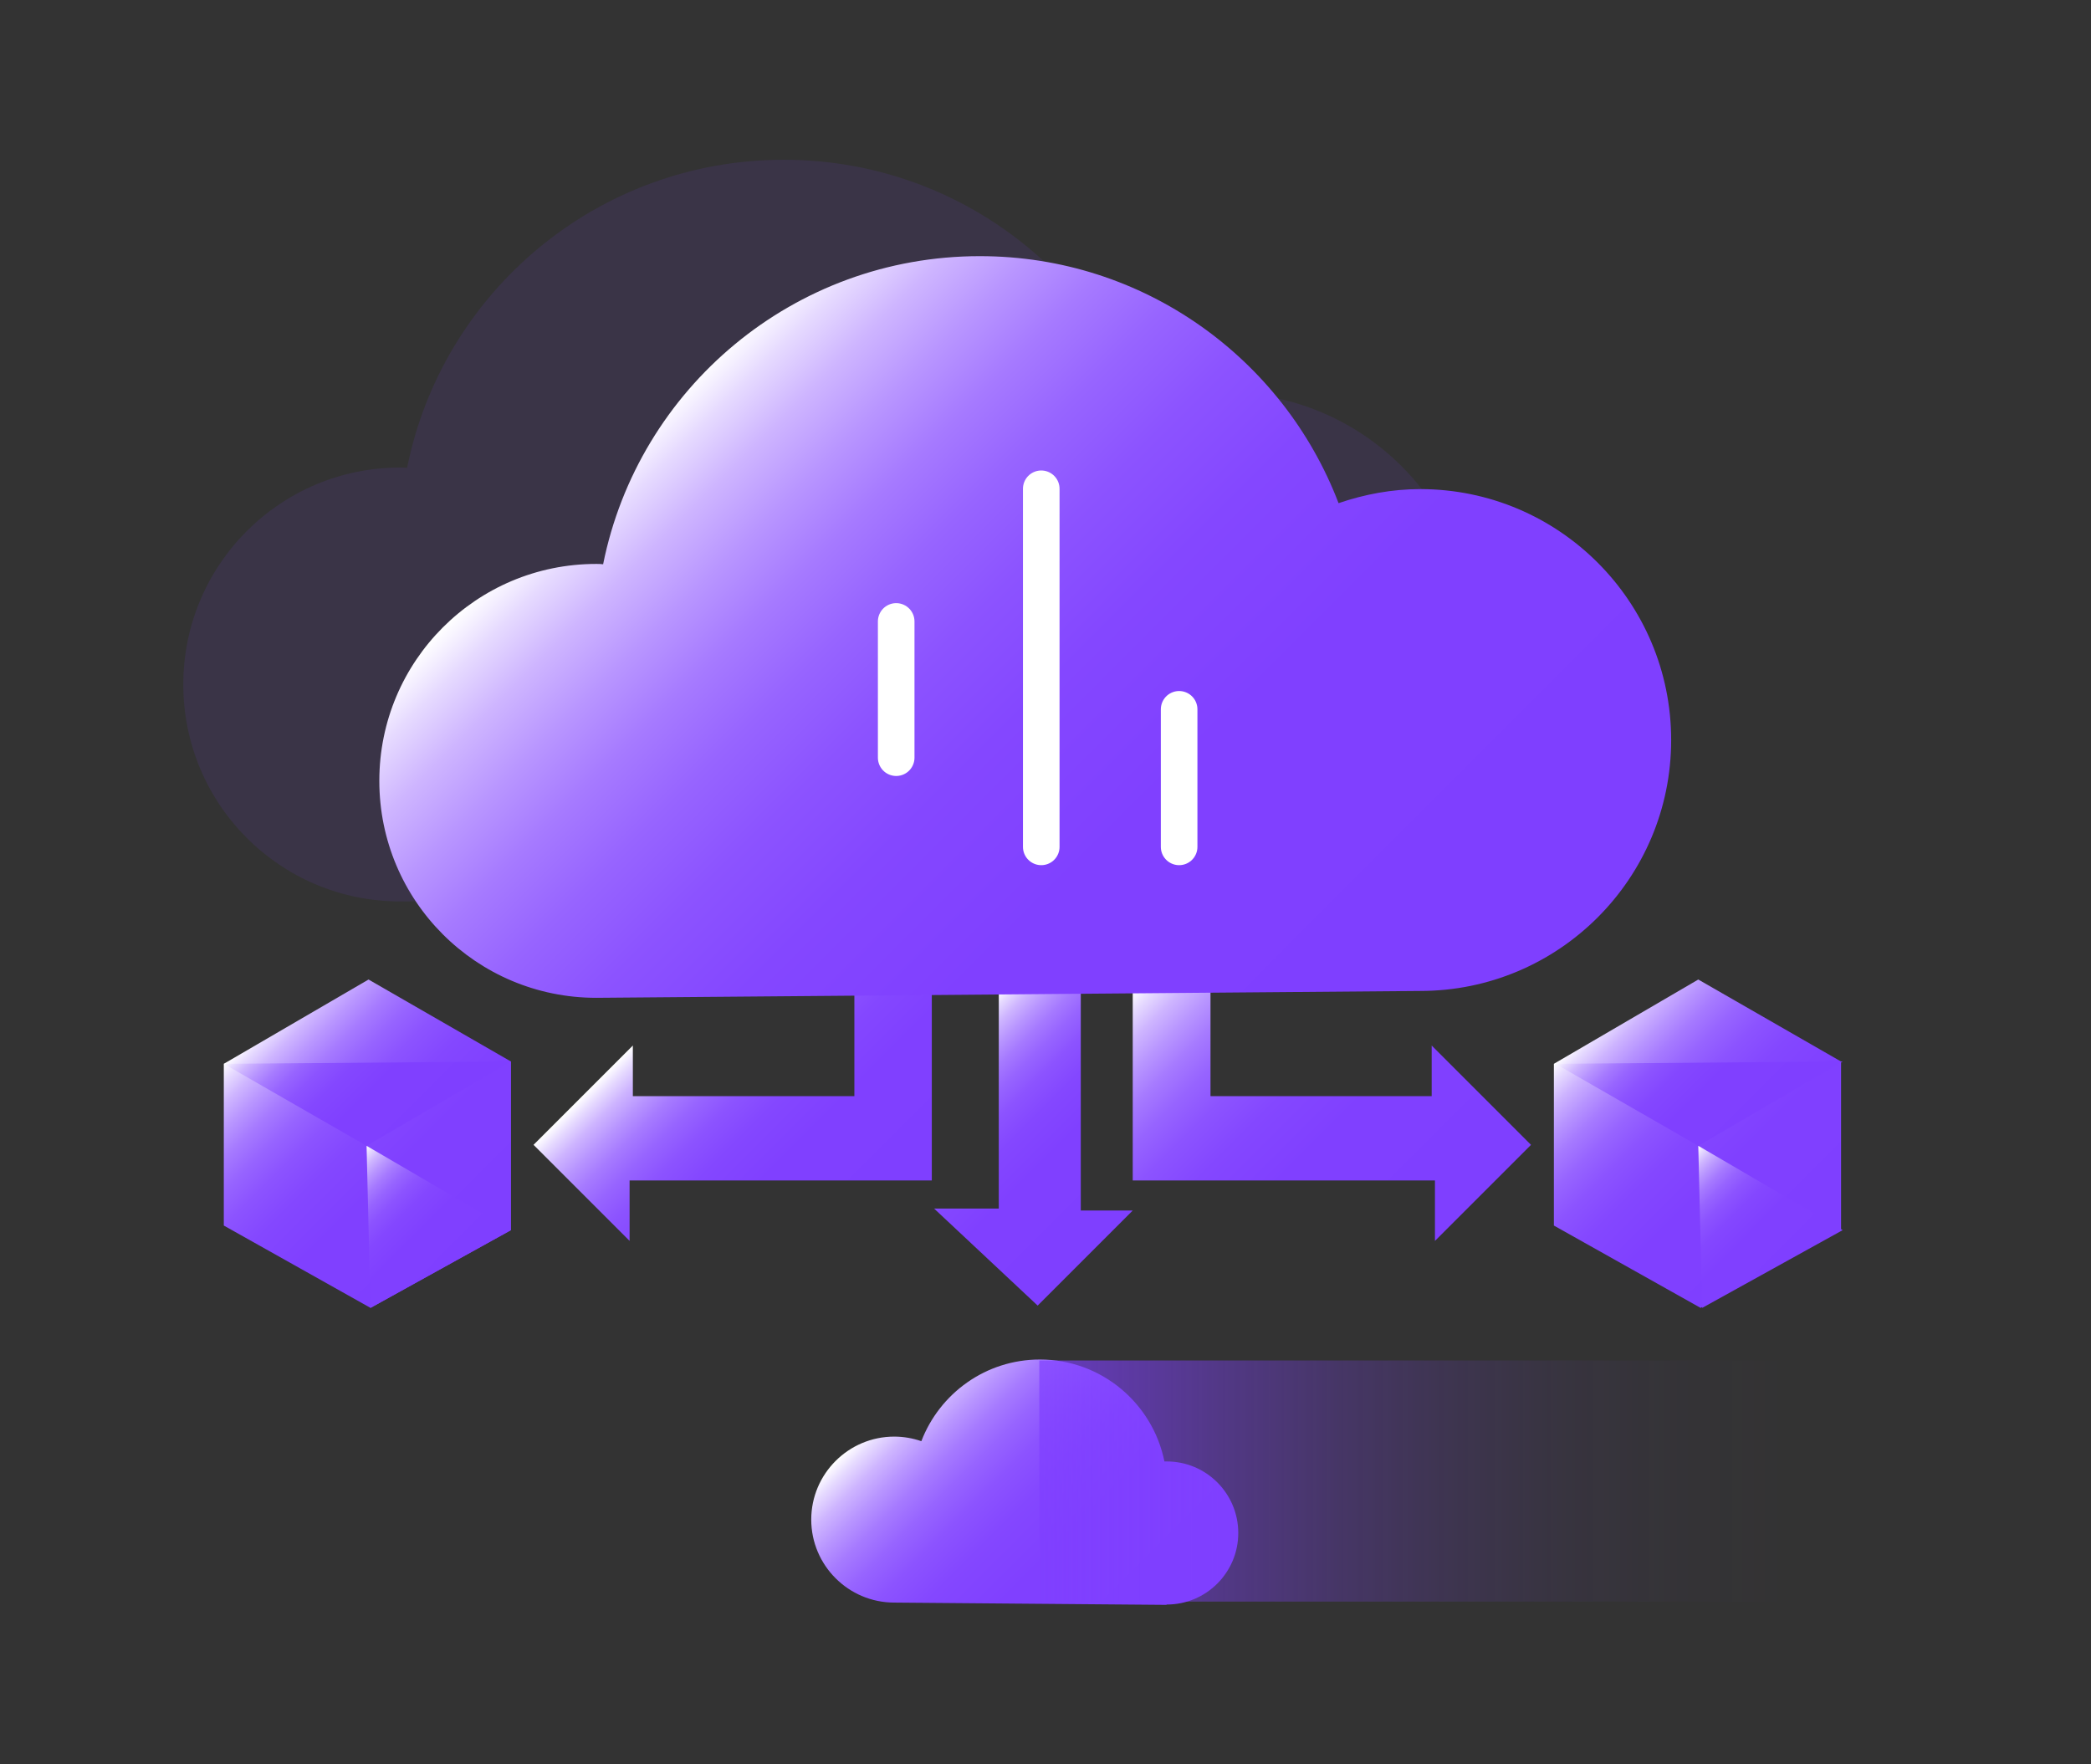
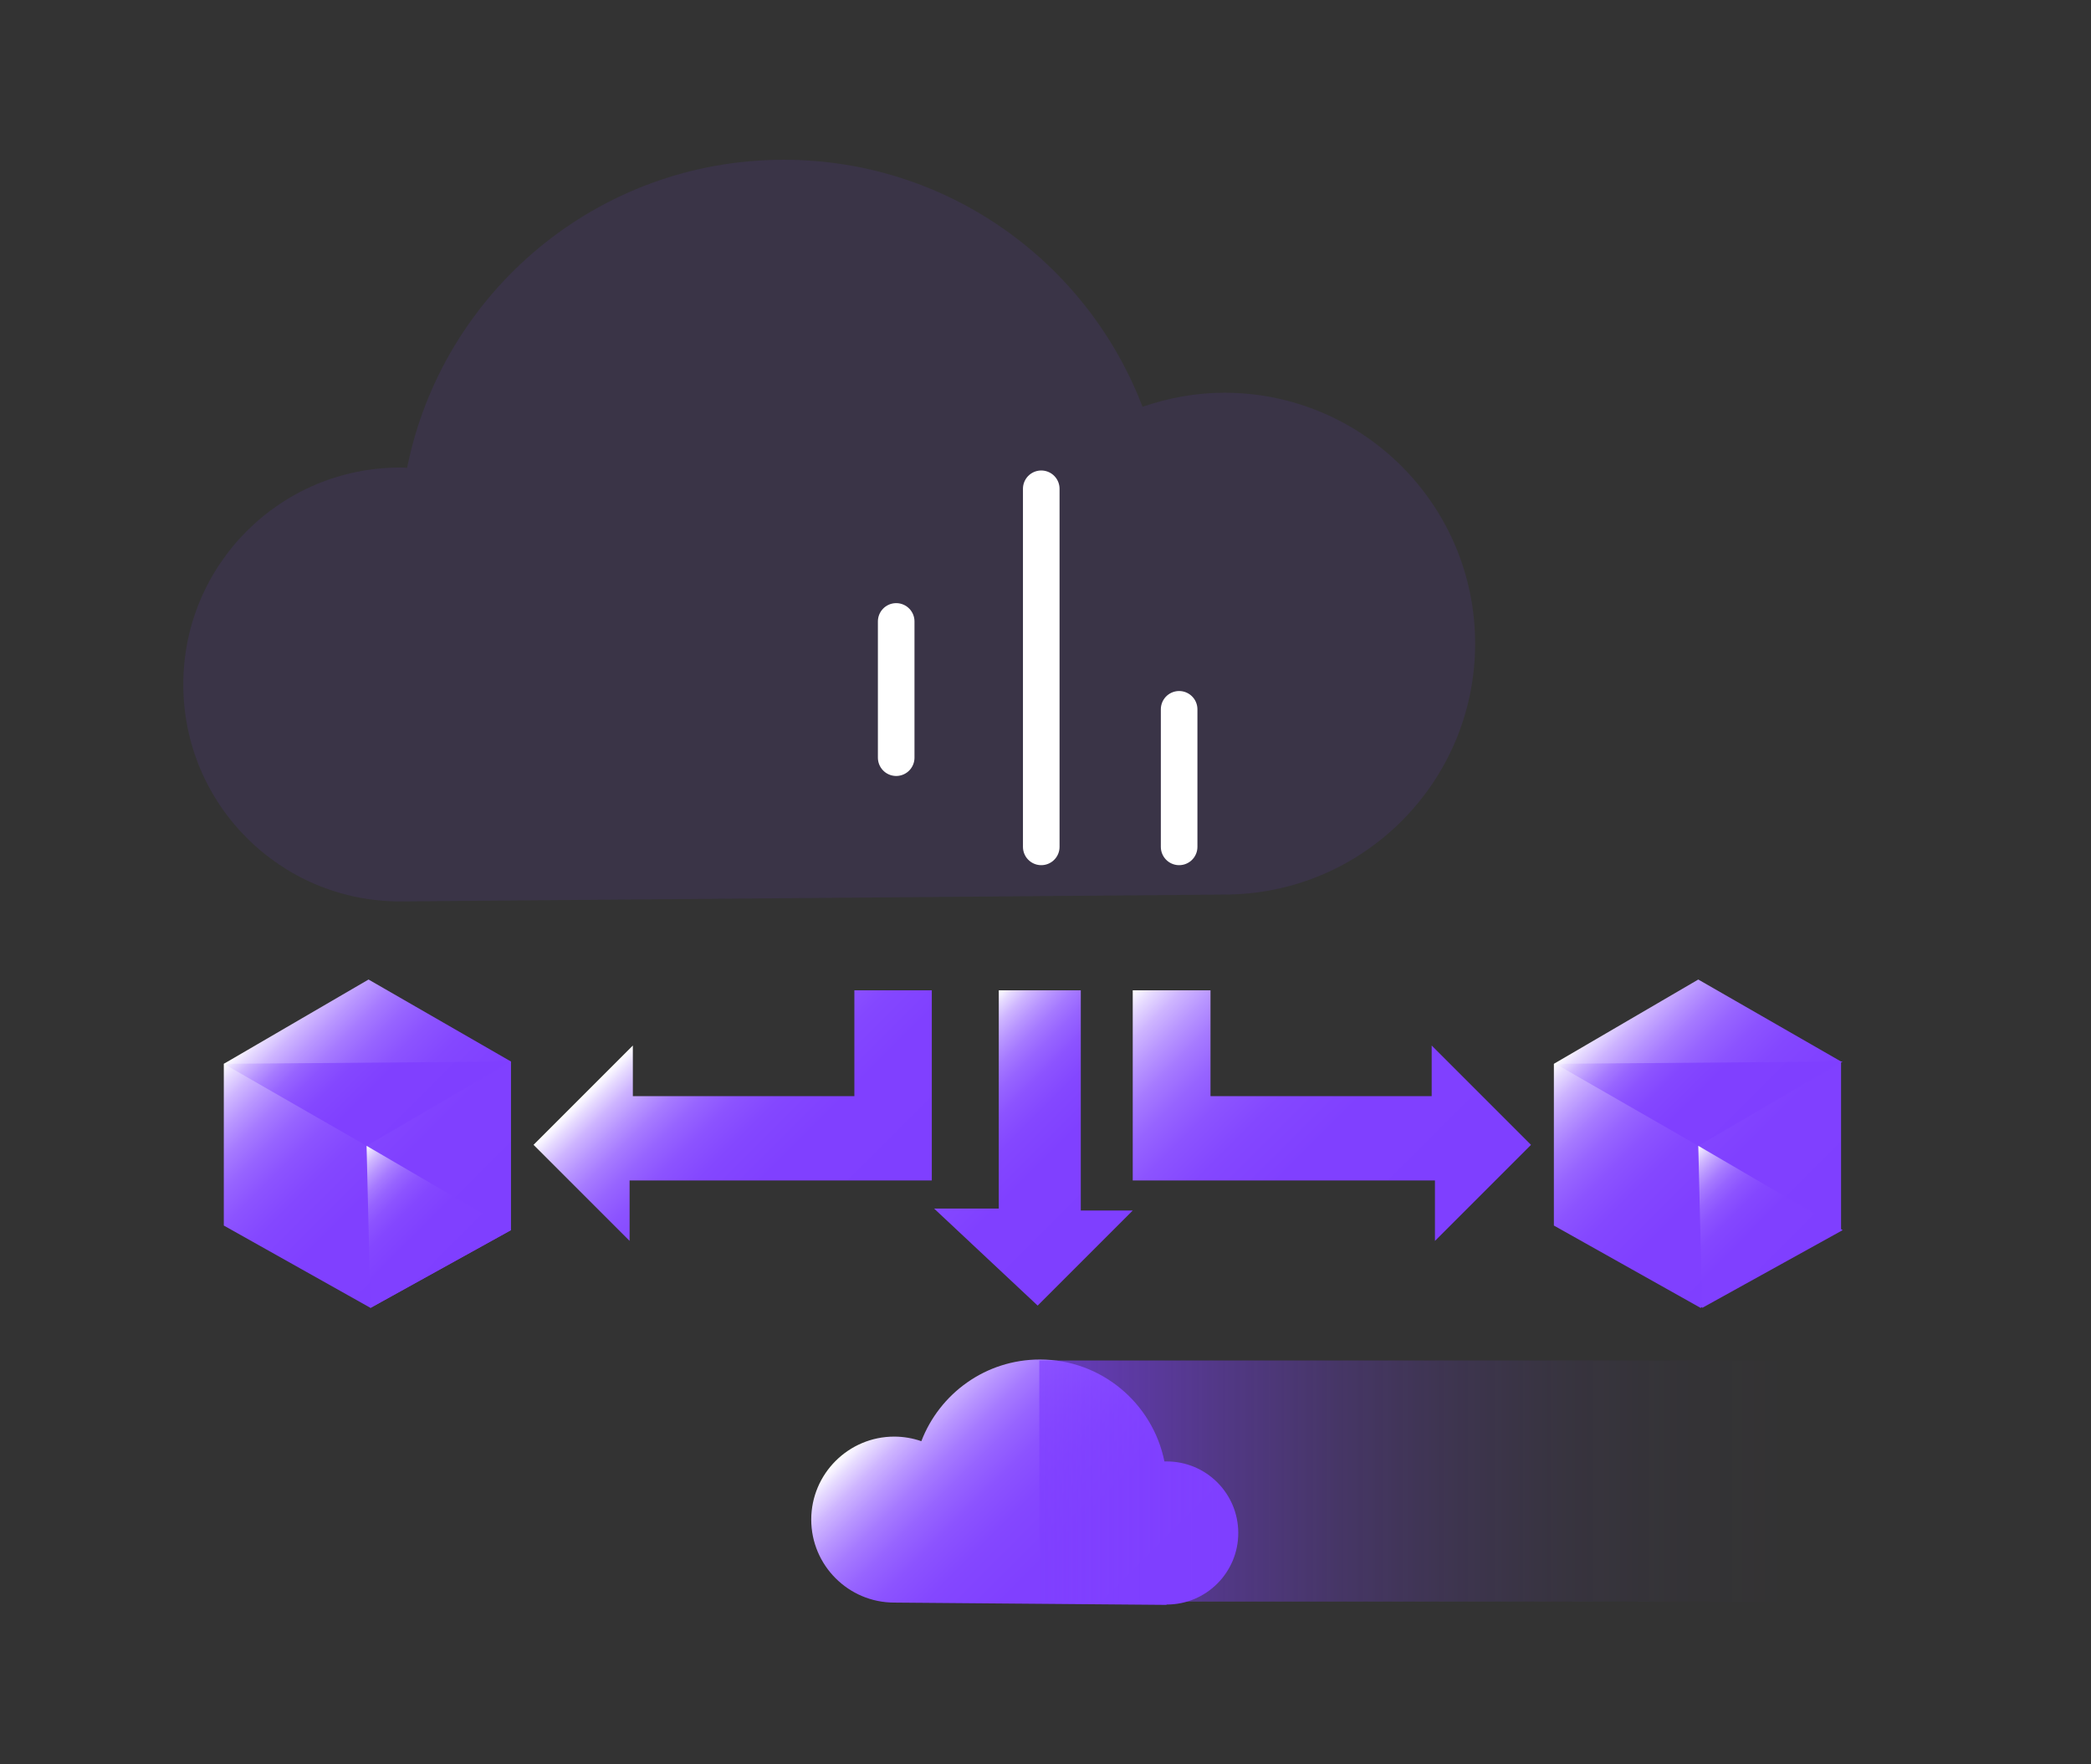
<svg xmlns="http://www.w3.org/2000/svg" xmlns:xlink="http://www.w3.org/1999/xlink" id="_图层_1" viewBox="0 0 64 54">
  <rect x="0" y="0" width="64" height="54" fill="#333333" stroke="none" />
  <defs>
    <style>.cls-1{fill:#7f3fff;opacity:.1;}.cls-2{fill:url(#_未命名的渐变_11);}.cls-3{fill:url(#_未命名的渐变_12);}.cls-4{fill:url(#_未命名的渐变_12-10);}.cls-5{fill:url(#_未命名的渐变_12-11);}.cls-6{fill:none;stroke:#fff;stroke-linecap:round;stroke-linejoin:round;stroke-width:1.12px;}.cls-7{fill:url(#_未命名的渐变_12-6);}.cls-8{fill:url(#_未命名的渐变_12-4);}.cls-9{fill:url(#_未命名的渐变_12-5);}.cls-10{fill:url(#_未命名的渐变_12-3);}.cls-11{fill:url(#_未命名的渐变_12-7);}.cls-12{fill:url(#_未命名的渐变_12-2);}.cls-13{fill:url(#_未命名的渐变_12-8);}.cls-14{fill:url(#_未命名的渐变_12-9);}</style>
    <linearGradient id="_未命名的渐变_12" x1="35.16" y1="50.57" x2="27.45" y2="42.85" gradientUnits="userSpaceOnUse">
      <stop offset="0" stop-color="#7f3fff" />
      <stop offset=".39" stop-color="#8040ff" />
      <stop offset=".54" stop-color="#8447ff" />
      <stop offset=".64" stop-color="#8c53ff" />
      <stop offset=".72" stop-color="#9764ff" />
      <stop offset=".79" stop-color="#a67aff" />
      <stop offset=".85" stop-color="#b895ff" />
      <stop offset=".91" stop-color="#ceb5ff" />
      <stop offset=".96" stop-color="#e6daff" />
      <stop offset="1" stop-color="#fff" />
    </linearGradient>
    <linearGradient id="_未命名的渐变_12-2" x1="43.54" y1="38.36" x2="35.08" y2="29.9" xlink:href="#_未命名的渐变_12" />
    <linearGradient id="_未命名的渐变_12-3" x1="27.2" y1="37.45" x2="20.56" y2="30.81" xlink:href="#_未命名的渐变_12" />
    <linearGradient id="_未命名的渐变_12-4" x1="34.46" y1="37.27" x2="29.04" y2="31.85" xlink:href="#_未命名的渐变_12" />
    <linearGradient id="_未命名的渐变_12-5" x1="55.47" y1="38.52" x2="48.53" y2="31.58" xlink:href="#_未命名的渐变_12" />
    <linearGradient id="_未命名的渐变_12-6" x1="14.76" y1="38.52" x2="7.82" y2="31.58" xlink:href="#_未命名的渐变_12" />
    <linearGradient id="_未命名的渐变_12-7" x1="13.42" y1="34.71" x2="9.06" y2="30.34" xlink:href="#_未命名的渐变_12" />
    <linearGradient id="_未命名的渐变_12-8" x1="13.97" y1="39.31" x2="10.47" y2="35.82" xlink:href="#_未命名的渐变_12" />
    <linearGradient id="_未命名的渐变_12-9" x1="54.18" y1="34.71" x2="49.82" y2="30.34" xlink:href="#_未命名的渐变_12" />
    <linearGradient id="_未命名的渐变_12-10" x1="54.73" y1="39.31" x2="51.23" y2="35.82" xlink:href="#_未命名的渐变_12" />
    <linearGradient id="_未命名的渐变_12-11" x1="42.65" y1="34.33" x2="20.53" y2="12.22" xlink:href="#_未命名的渐变_12" />
    <linearGradient id="_未命名的渐变_11" x1="31.81" y1="45.33" x2="54.7" y2="45.33" gradientUnits="userSpaceOnUse">
      <stop offset="0" stop-color="#7f3fff" stop-opacity=".7" />
      <stop offset=".1" stop-color="#7f3fff" stop-opacity=".57" />
      <stop offset=".25" stop-color="#7f3fff" stop-opacity=".4" />
      <stop offset=".4" stop-color="#7f3fff" stop-opacity=".25" />
      <stop offset=".55" stop-color="#7f3fff" stop-opacity=".14" />
      <stop offset=".7" stop-color="#7f3fff" stop-opacity=".06" />
      <stop offset=".85" stop-color="#7f3fff" stop-opacity=".02" />
      <stop offset="1" stop-color="#7f3fff" stop-opacity="0" />
    </linearGradient>
  </defs>
-   <path class="cls-1" d="M12.25,27.59c-3.67,0-6.64-2.97-6.64-6.64s2.97-6.64,6.64-6.64c.07,0,.14,0,.21,.01,1.08-5.38,5.83-9.43,11.53-9.43,5.02,0,9.29,3.14,10.98,7.56,.79-.27,1.63-.43,2.5-.43,4.24,0,7.68,3.44,7.68,7.68s-3.44,7.68-7.68,7.68l-25.22,.21Z" />
+   <path class="cls-1" d="M12.25,27.59c-3.67,0-6.64-2.97-6.64-6.64s2.97-6.64,6.64-6.64c.07,0,.14,0,.21,.01,1.08-5.38,5.83-9.43,11.53-9.43,5.02,0,9.29,3.14,10.98,7.56,.79-.27,1.63-.43,2.5-.43,4.24,0,7.68,3.44,7.68,7.68s-3.44,7.68-7.68,7.68Z" />
  <path class="cls-3" d="M35.71,49.11c1.21,0,2.19-.98,2.19-2.19,0-1.21-.98-2.19-2.19-2.19-.02,0-.05,0-.07,0-.36-1.78-1.93-3.12-3.81-3.12-1.66,0-3.07,1.04-3.63,2.5-.26-.09-.54-.14-.83-.14-1.4,0-2.54,1.14-2.54,2.54,0,1.4,1.14,2.54,2.54,2.54l8.33,.07Z" />
  <polygon class="cls-12" points="34.67 30.31 34.67 36.13 43.92 36.13 43.92 37.98 46.86 35.04 43.82 32 43.82 33.55 37.05 33.55 37.05 30.31 34.67 30.31" />
  <polygon class="cls-10" points="28.52 30.31 28.52 36.13 19.27 36.13 19.27 37.98 16.33 35.04 19.37 32 19.37 33.55 26.15 33.55 26.15 30.31 28.52 30.31" />
  <polygon class="cls-8" points="31.76 39.96 34.67 37.05 33.08 37.05 33.08 30.31 30.57 30.31 30.57 36.99 28.59 36.99 31.76 39.96" />
  <polygon class="cls-9" points="47.56 37.51 47.56 32.56 51.98 29.98 56.35 32.49 56.35 37.65 52.05 40.03 47.56 37.51" />
  <polygon class="cls-7" points="6.85 37.51 6.85 32.56 11.28 29.98 15.64 32.49 15.64 37.65 11.34 40.03 6.85 37.51" />
  <polyline class="cls-11" points="6.85 32.56 11.22 35.07 15.64 32.49" />
  <polyline class="cls-13" points="11.34 40.03 11.22 35.07 15.64 37.65" />
  <polyline class="cls-14" points="47.61 32.56 51.98 35.07 56.4 32.49" />
  <polyline class="cls-4" points="52.1 40.03 51.98 35.07 56.4 37.65" />
-   <path class="cls-5" d="M18.25,30.54c-3.67,0-6.64-2.97-6.64-6.64s2.97-6.64,6.64-6.64c.07,0,.14,0,.21,.01,1.08-5.38,5.83-9.43,11.53-9.43,5.02,0,9.29,3.14,10.98,7.56,.79-.27,1.63-.43,2.5-.43,4.24,0,7.68,3.44,7.68,7.68s-3.44,7.68-7.68,7.68l-25.22,.21Z" />
  <line class="cls-6" x1="36.09" y1="25.92" x2="36.09" y2="21.71" />
  <line class="cls-6" x1="27.43" y1="23.19" x2="27.43" y2="19.02" />
  <line class="cls-6" x1="31.87" y1="25.92" x2="31.87" y2="14.96" />
  <rect class="cls-2" x="31.81" y="41.64" width="22.9" height="7.38" />
</svg>